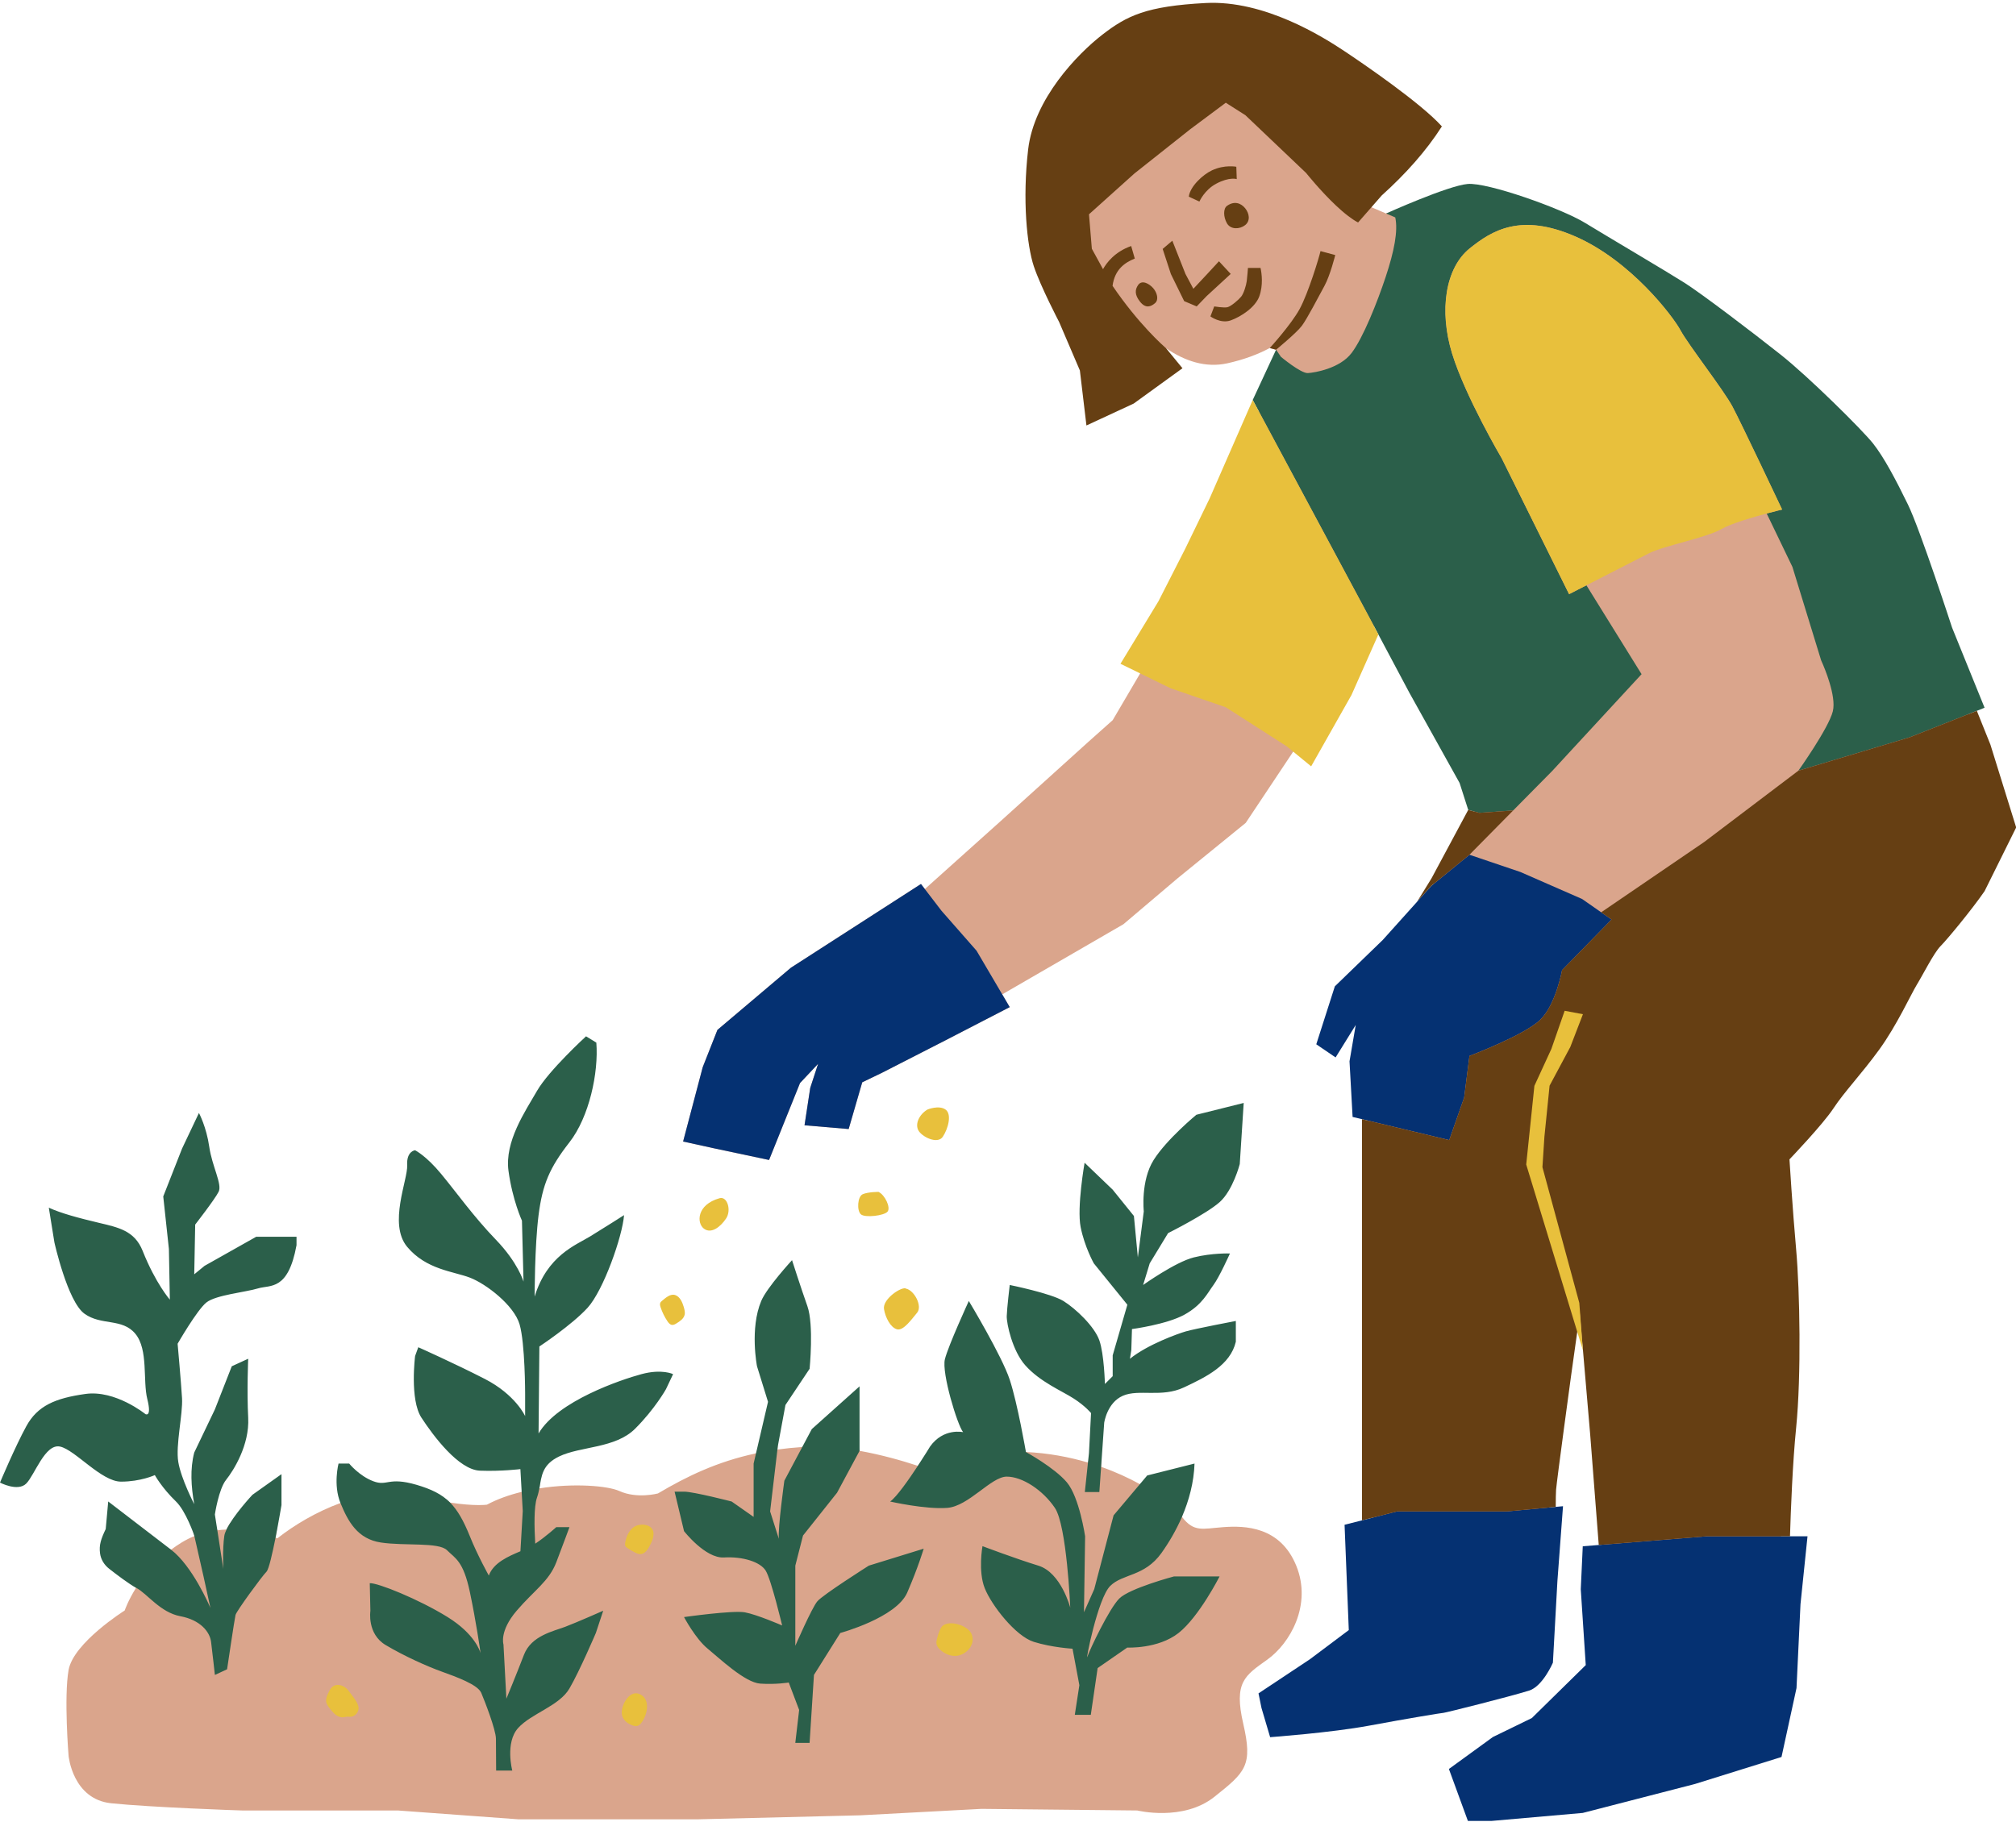
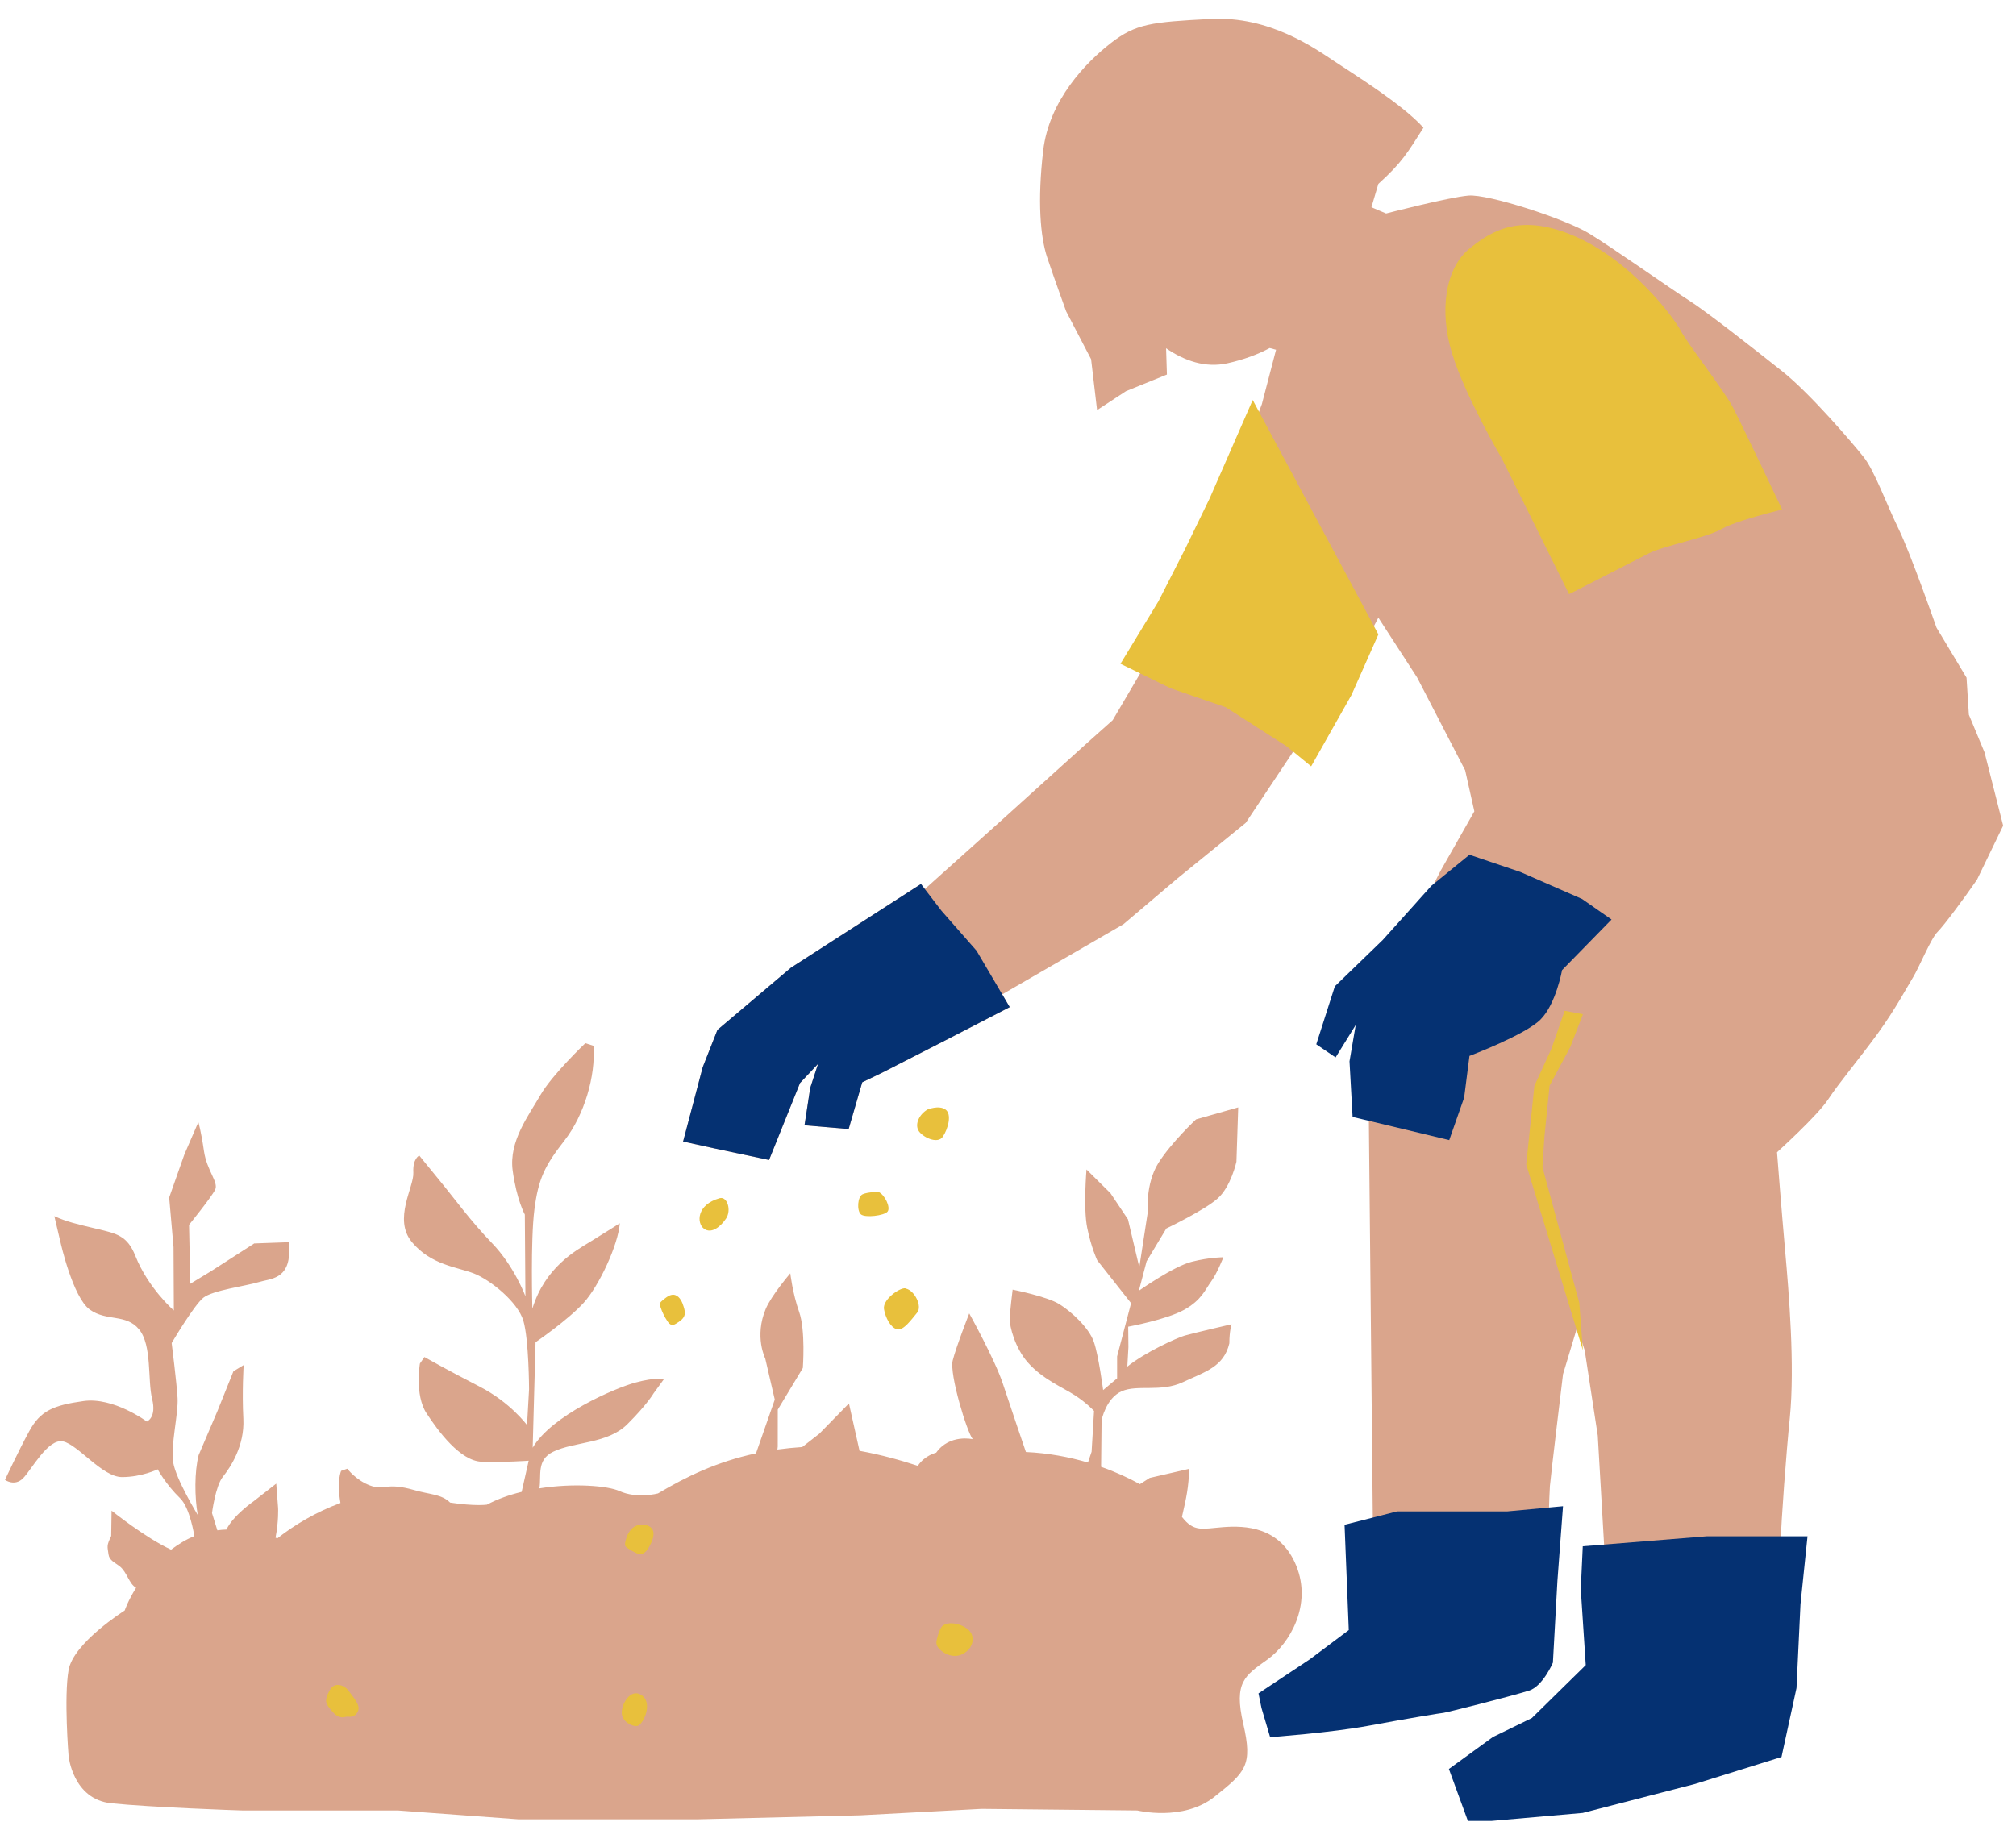
<svg xmlns="http://www.w3.org/2000/svg" fill="#000000" height="450.3" preserveAspectRatio="xMidYMid meet" version="1" viewBox="0.0 -0.7 498.2 450.3" width="498.2" zoomAndPan="magnify">
  <g id="change1_1">
    <path d="M495.025,203.389l-6.464,13.359 c-3.167,4.587-8.114,11.274-9.768,12.928c-1.642,1.642-4.567,8.823-6.033,11.204 c-1.466,2.381-4.375,7.892-8.762,13.934c-4.399,6.041-9.57,12.208-12.21,16.232 c-2.639,4.023-12.641,13.072-12.641,13.072s1.096,14.167,2.011,24.42 c0.915,10.252,2.428,28.405,1.149,41.226c-0.88,8.727-2.099,24.915-2.298,31.437 h5.028l-2.155,16.684l-1.293,18.387l-4.453,15.801l-19.724,5.746l-27.248,7.9 l-18.099,1.436l-8.465,1.075l-4.056-10.788l10.184-7.077l10.702-5.523 l12.6-13.377l-1.122-18.814l0.259-9.407l4.315-0.777l-1.64-28.308l-3.228-21.084 l-1.847-5.733l-3.511,11.643c0,0-3.053,25.272-3.241,27.653 c-0.059,0.821-0.246,5.099-0.246,6.882l2.212,1.229l-1.966,15.854l-2.458,19.664 c0,0-0.666,4.241-4.056,5.285c-5.197,1.607-20.026,5.162-20.402,5.162 c-0.364,0-8.501,1.436-17.944,3.195c-9.443,1.76-22.614,3.441-22.614,3.441 l-1.843-6.268l-0.739-3.613l12.538-6.957l10.201-7.62l-2.17-25.441l5.734-1.721 l-0.997-100.799l-3.03-1.712l-0.132-12.118l1.474-11.95l-6.875,9.579 l-2.503-2.371l3.952-11.987l11.46-11.592l8.957-9.6l4.479-8.71l8.299-14.621 l-2.272-10.136l-11.865-22.939l-9.584-14.799l-9.327,17.759l-7.893,14.306 l-3.824,1.051l-11.73,17.607l-16.798,13.666l-13.431,11.39l-29.948,17.337 l1.853,3.155l-15.754,8.141l-15.848,8.106l-4.845,2.334l-3.355,11.554 l-10.909-0.927l1.408-9.232l1.947-5.959l-4.469,4.751l-7.648,19.015l-13.607-2.886 l-7.636-1.677l4.845-18.37l3.636-9.22l18.17-15.378l32.129-20.692l0.962,1.255 l18.534-16.622l21.842-19.742l6.041-5.384l6.792-11.566l-2.509-3.167l9.126-12.579 l7.348-13.566l6.792-12.333l9.318-24.912l3.509-13.443l-0-0.001l-0.002,0.001 l-1.558-0.412c0,0,0.019-0.021,0.027-0.03c-0.699,0.377-1.434,0.738-2.2,1.084 c-0.052,0.024-0.105,0.047-0.157,0.071c-0.741,0.33-1.513,0.645-2.32,0.942 c-0.087,0.032-0.176,0.063-0.264,0.095c-0.803,0.29-1.633,0.564-2.503,0.818 c-0.086,0.025-0.177,0.048-0.264,0.073c-0.901,0.257-1.831,0.498-2.806,0.713 c-5.396,1.185-10.546-0.575-15.132-3.719l0.204,6.499l-10.104,4.101l-7.153,4.686 l-1.48-12.579l-6.166-11.84c0,0-2.986-8.229-4.686-13.319 c-1.689-5.079-2.441-13.923-0.987-26.392c1.455-12.481,10.603-21.853,16.773-26.639 c6.112-4.739,9.94-5.145,24.556-5.92c14.604-0.774,25.674,7.181,30.847,10.606 c4.61,3.062,16.639,10.52,21.8,16.279c-3.906,6.112-5.245,8.572-11.145,13.886 l-1.713,5.769l3.625,1.548c0,0,15.441-4.008,20.333-4.43 c4.88-0.434,23.969,5.783,29.845,9.373c5.889,3.589,20.361,13.813,24.666,16.546 c4.305,2.721,16.137,12.038,23.022,17.493c6.886,5.455,17.409,17.776,20.143,21.212 c2.721,3.449,5.618,11.589,8.633,17.759c3.015,6.17,9.373,24.419,9.373,24.419 l7.422,12.369l0.576,9.143l3.884,9.337L495.025,203.389z M313.189,409.529 c5.56-3.965,11.109-13.49,7.144-23.214c-3.965-9.725-12.692-9.924-18.053-9.525 c-5.173,0.387-7.202,1.325-10.194-2.534c1.133-4.922,1.638-7.249,1.791-11.883 l-9.756,2.247l-2.428,1.542c-2.757-1.525-5.971-3.015-9.584-4.282l0.118-11.511 c0,0,1.058-5.467,4.988-7.18c3.941-1.713,9.661,0.322,15.128-2.247 c5.478-2.569,10.083-3.773,11.455-9.592c0-3.073,0.548-4.714,0.548-4.714 s-9.16,2.115-11.565,2.795c-1.982,0.575-9.832,4.142-14.196,7.673l0.274-4.823 l-0.055-5.043c0,0,9.425-1.726,13.812-4.166s5.232-5.057,6.687-7.016 c1.466-1.971,3.015-5.974,3.015-5.974s-3.232-0.042-7.783,1.096 c-4.551,1.138-13.099,7.18-13.099,7.18l1.918-7.29l4.878-8.112 c0,0,9.365-4.467,12.661-7.399c3.308-2.921,4.659-9.098,4.659-9.098l0.439-13.428 l-10.414,2.96c0,0-6.068,5.636-9.318,10.798 c-3.249,5.161-2.631,12.223-2.631,12.223l-2.083,13.538l-2.795-11.839l-4.33-6.467 l-5.919-5.865c0,0-0.809,9.48,0.164,14.36c0.974,4.868,2.466,8.057,2.466,8.057 l8.386,10.633l-3.453,13.154v5.426l-3.453,2.905c0,0-1.105-8.523-2.302-11.948 c-1.197-3.425-5.477-7.417-8.55-9.318c-3.085-1.9-11.51-3.563-11.51-3.563 s-0.673,5.358-0.72,7.235c-0.047,1.889,1.323,7.22,4.502,10.798 c3.648,4.117,8.656,6.168,11.565,8.057c2.909,1.877,4.768,3.891,4.768,3.891 l-0.603,10.085l-0.901,2.672c-4.622-1.361-9.771-2.346-15.332-2.604 c0,0-3.759-10.997-5.706-16.921c-1.947-5.912-8.299-17.34-8.299-17.34 s-3.243,8.264-4.087,11.643c-0.845,3.378,3.547,17.757,4.954,19.446 c0,0-5.722-1.336-9.042,3.344c0,0-2.818,0.638-4.531,3.242 c-3.883-1.279-8.974-2.733-14.405-3.707l-2.616-11.719l-7.308,7.477l-4.235,3.303 c-2.135,0.141-4.176,0.352-6.135,0.622l0.082-0.739l0.008-9.131l6.193-10.28 c0,0,0.709-9.262-0.91-13.872c-1.631-4.61-2.186-9.537-2.186-9.537 s-4.661,5.433-6.069,8.788c-2.874,6.839-0.124,12.268-0.124,12.268l2.353,10.156 l-4.637,13.286c-9.666,2.065-17.162,5.724-24.235,9.912c0,0-5.161,1.384-9.525-0.598 c-2.85-1.29-11.226-2.006-19.777-0.657c0.563-3.05-0.818-7.021,3.428-9.062 c5.279-2.545,13.44-1.921,18.331-6.812c4.892-4.88,6.451-7.589,6.451-7.589 l2.591-3.559c0,0-1.969-0.505-7.06,0.867c-5.079,1.372-20.699,8.09-25.391,16.102 l0.706-26.069c0,0,7.961-5.439,11.879-9.732 c3.906-4.305,8.546-14.401,8.945-19.679c0,0-3.923,2.505-7.442,4.651 c-3.519,2.147-11.049,6.289-14.169,16.459c0,0-0.473-16.849,0.501-24.474 c0.974-7.625,2.551-10.839,7.442-17.103c4.892-6.264,7.743-15.964,7.156-23.401 l-2.004-0.644c0,0-8.159,7.73-11.092,12.81 c-2.933,5.091-7.844,11.44-6.87,18.678c0.985,7.238,3.006,10.877,3.006,10.877 l0.143,20.18c0,0-2.752-7.43-8.23-13.096 c-5.478-5.678-9.449-11.251-13.167-15.744c-3.707-4.504-4.823-5.932-4.823-5.932 s-1.663,0.695-1.475,4.214c0.199,3.531-5.062,11.497-0.358,17.175 c4.716,5.666,11.184,6.169,15.243,7.729c4.07,1.56,10.936,7.044,12.309,11.736 c1.372,4.692,1.403,16.916,1.403,16.916l-0.502,8.866c0,0-4.095-5.611-11.731-9.529 c-7.625-3.906-13.625-7.308-13.625-7.308l-1.115,1.61c0,0-1.322,7.769,1.61,12.262 c2.944,4.504,8.346,11.815,13.625,12.014c5.279,0.199,11.643-0.248,11.643-0.248 l-1.735,7.7c-3.038,0.739-5.982,1.771-8.587,3.167c0,0-2.956,0.422-9.091-0.516 c-2.088-2.1-5.154-2.004-8.838-3.083c-7.003-2.029-7.472,0.163-10.968-1.15 c-3.496-1.314-5.599-4.142-5.599-4.142l-1.534,0.537c0,0-1.129,2.454-0.159,7.944 c-5.924,2.158-11.449,5.455-15.601,8.739c0,0-0.152-0.07-0.446-0.176 c0.798-4.07,0.636-7.303,0.636-7.303l-0.46-6.059l-5.599,4.372 c0,0-5.052,3.489-6.706,6.985c-0.739,0.023-1.49,0.082-2.252,0.188l-1.319-4.258 c0,0,0.831-6.663,2.684-8.974c1.853-2.323,5.402-7.621,5.062-14.343 c-0.352-6.721,0.077-13.269,0.077-13.269l-2.531,1.534l-3.912,9.741l-4.679,10.968 c-1.056,4.094-1.004,10.427-0.23,14.803c0,0-5.367-8.786-6.059-12.962 c-0.692-4.176,1.308-12.012,1.074-15.953c-0.235-3.941-1.457-13.576-1.457-13.576 s5.501-9.344,7.823-11.198c2.323-1.853,10.561-2.908,13.576-3.835 c3.015-0.927,7.67-0.614,7.67-7.9l-0.153-1.994l-8.514,0.307l-10.738,6.903 l-5.062,3.068l-0.307-14.573c0,0,5.516-6.802,6.443-8.667 c0.927-1.853-2.057-4.707-2.761-9.587c-0.692-4.868-1.381-7.133-1.381-7.133 l-3.451,7.977l-3.758,10.661l1.074,12.272l0.077,15.646 c0,0-6.32-5.464-9.511-13.499c-2.006-5.032-4.631-5.511-9.511-6.673 c-4.868-1.161-7.493-1.749-10.508-3.145l1.534,6.519c0,0,3.034,13.552,7.21,16.567 s8.946,0.967,12.195,4.909c3.238,3.941,2.072,12.547,3.221,17.18 c1.161,4.645-1.304,5.599-1.304,5.599s-8.233-6.106-15.646-5.062 c-7.425,1.044-10.642,2.355-13.422,7.458c-2.78,5.103-5.982,12.024-5.982,12.024 s2.361,1.704,4.448-0.383c2.088-2.088,6.187-9.925,9.894-9.127 c3.707,0.786,9.704,8.82,14.573,8.82c4.868,0,8.82-1.917,8.82-1.917 s2.003,3.731,5.522,7.133c2.452,2.358,3.495,9.171,3.495,9.171l0.047,0.199 c-1.044,0.422-2.088,0.939-3.108,1.56c-0.938,0.575-1.818,1.173-2.651,1.795 c-6.451-2.994-14.703-9.641-14.703-9.641l-0.095,6.254 c-1.173,2.475-0.945,2.472-0.663,4.548c0.199,1.501,1.54,1.999,2.748,2.937 c1.853,1.455,2.309,4.371,4.068,5.321c-2.018,3.226-2.815,5.619-2.815,5.619 s-12.669,7.965-13.865,14.71c-1.185,6.745,0,21.232,0,21.232 s0.997,10.71,10.522,11.707c9.525,0.997,31.742,1.783,32.341,1.783 s38.487,0,38.487,0l29.772,2.182h44.446l40.071-0.985l29.971-1.595l38.487,0.399 c0,0,11.308,2.78,19.05-3.367c7.742-6.158,9.525-7.742,7.144-18.065 C304.86,415.089,307.64,413.494,313.189,409.529z" fill="#daa58c" />
  </g>
  <g id="change2_1">
    <path d="M330.057,260.683l-4.774-3.249l4.587-14.323l11.836-11.461 l8.505-9.466v-0.012l3.519-3.918l9.408-7.672l12.575,4.258l15.273,6.686 l4.704,3.285l2.557,1.783l-12.223,12.505c0,0-1.501,8.411-5.337,12.223 c-3.836,3.824-17.549,8.985-17.549,8.985l-1.314,10.311l-3.683,10.499 l-21.56-5.173l-2.323-0.551l-0.762-13.748l1.537-8.985L330.057,260.683z M241.328,234.301l-8.669-9.877l-4.106-5.361l-0.962-1.255l-32.129,20.692 l-18.17,15.378l-3.636,9.22l-4.845,18.37l7.636,1.677l13.607,2.886 l7.648-19.015l4.469-4.751l-1.947,5.959l-1.408,9.232l10.909,0.927l3.355-11.554 l4.845-2.334l15.848-8.106l15.754-8.141l-1.853-3.155L241.328,234.301z M421.741,379.053l-26.651,2.147l-3.953,0.317l-0.493,10.616l1.232,18.757 l-13.326,13.091l-9.631,4.692l-10.862,7.895l4.692,12.833h5.924l22.464-1.971 l27.766-7.167l21.349-6.663l3.707-17.032l0.985-20.728l1.736-16.786H421.741z M383.758,410.291l1.114-20.176l1.384-18.499l-1.795,0.164l-11.953,1.114h-27.25 l-8.68,2.217l-4.305,1.091l1.044,26.03l-9.631,7.226l-12.681,8.422l0.739,3.613 l2.135,7.214c0,0,15.085-1.103,24.528-2.862c9.443-1.76,17.959-3.155,18.323-3.155 c0.375,0,15.93-3.883,21.126-5.49C381.248,416.157,383.758,410.291,383.758,410.291z" fill="#053172" />
  </g>
  <g id="change3_1">
-     <path d="M490.434,174.242l-1.912,0.763l-16.61,6.557l-27.496,8.246 c0,0,7.461-10.475,8.516-14.675c0.117-0.481,0.176-1.032,0.176-1.607 c0.012-4.422-3.062-10.991-3.062-10.991l-7.097-23.109l-6.358-13.197 c2.205-0.598,3.812-0.974,3.812-0.974s-10.088-21.361-12.27-25.455 c-2.182-4.094-10.909-15.273-12.821-18.816c-1.912-3.554-12.27-17.185-25.912-23.191 c-13.642-5.994-20.774-1.455-26.206,2.909c-6.006,4.833-7.613,15.367-4.34,26.006 c3.273,10.639,12.27,25.912,12.27,25.912l16.634,33.549 c0,0,1.771-0.915,4.282-2.194l13.631,21.971l-18.217,19.73l-3.836,4.164 l-9.678,9.795l-8.387,0.587l-2.721-0.727l-2.135-6.663l-12.422-22.323 l-7.648-14.381v-0.012l-3.003-5.631l-28.047-52.317l5.771-12.422l1.208,1.76 c0,0,4.938,4.129,6.651,4.012c1.724-0.106,7.883-1.138,10.78-4.938 c2.897-3.789,6.393-12.657,8.411-18.722c2.158-6.499,3.12-11.484,2.405-14.815 l-2.264-0.974c0,0,15.261-6.874,20.153-7.296c4.88-0.434,23.109,6.018,28.986,9.607 c5.889,3.589,20.247,12.059,24.552,14.792c4.305,2.721,16.939,12.34,23.824,17.795 c6.886,5.455,20.094,18.522,22.827,21.959c2.721,3.449,5.595,8.903,8.61,15.074 c3.015,6.17,10.909,30.429,10.909,30.429L490.434,174.242z M50.546,312.202 l-2.545,2.088l0.235-12.293c0,0,4.868-6.252,5.795-8.117 c0.927-1.853-1.619-6.252-2.323-11.132c-0.692-4.868-2.545-8.34-2.545-8.34 l-4.176,8.81l-4.645,11.824l1.396,12.985l0.235,12.528 c0,0-3.531-4.024-6.721-12.059c-2.006-5.032-6.029-5.795-10.909-6.956 c-4.868-1.161-9.267-2.323-12.282-3.719l1.384,8.587c0,0,3.249,14.604,7.425,17.619 s9.337,1.032,12.587,4.974c3.238,3.941,1.795,11.496,2.944,16.129 c1.161,4.645-0.458,3.719-0.458,3.719s-7.425-6.029-14.839-4.985 c-7.425,1.044-11.836,2.897-14.616,8C3.707,356.965,0,365.775,0,365.775 s4.399,2.323,6.487,0.235c2.088-2.088,4.645-9.936,8.352-9.138 c3.707,0.786,10.205,8.669,15.074,8.669c4.868,0,8.352-1.619,8.352-1.619 s1.701,3.12,5.22,6.522c2.452,2.358,4.504,8.364,4.504,8.364l0.047,0.199 l2.276,10.03l1.689,7.719c-0.258-0.598-4.446-10.346-9.724-14.393 c-5.455-4.176-15.531-11.918-15.531-11.918l-0.622,6.815 c-1.173,2.475-1.677,3.953-1.396,6.029c0.199,1.501,1.044,2.85,2.252,3.789 c1.853,1.455,4.892,3.754,6.651,4.704c0.035,0.012,0.059,0.035,0.094,0.047 c2.639,1.396,5.889,6.053,10.851,6.98c4.962,0.927,7.285,3.871,7.59,6.358 c0.317,2.475,0.938,8.153,0.938,8.153l3.015-1.396c0,0,1.853-12.516,2.088-13.443 c0.235-0.938,6.487-9.513,7.648-10.675c0.575-0.575,1.466-4.516,2.241-8.411 c0.798-4.07,1.466-8.059,1.466-8.059v-7.648l-7.179,5.103 c0,0-4.763,5.103-6.417,8.598c-0.282,0.598-0.481,1.138-0.54,1.607 c-0.469,3.249-0.235,8.117-0.235,8.117l-1.478-9.537l-0.61-3.918 c0,0,0.927-6.264,2.78-8.575c1.853-2.323,5.795-8.587,5.455-15.308 c-0.352-6.721,0-14.616,0-14.616l-4.059,1.865l-4.176,10.663l-5.103,10.663 c-1.056,4.094-0.774,8.387,0,12.763c0,0-3.249-6.264-3.941-10.44 c-0.692-4.176,1.161-11.824,0.927-15.766c-0.235-3.941-1.091-13.455-1.091-13.455 s4.798-8.352,7.12-10.205c2.323-1.853,9.736-2.545,12.751-3.472 c3.015-0.927,7.425,0.692,9.513-10.675v-2.088h-9.971L50.546,312.202z M158.512,338.971c-5.079,1.373-20.728,6.651-25.42,14.663l0.199-21.502 c0,0,8.012-5.29,11.93-9.584c3.906-4.305,8.598-17.607,8.997-22.886 c0,0-4.892,3.132-8.411,5.279c-3.519,2.147-10.569,4.692-13.689,14.862 c0,0,0-12.516,0.974-20.141c0.974-7.625,2.733-11.73,7.625-17.994 c4.892-6.264,7.238-17.208,6.651-24.645l-2.545-1.56 c0,0-9.185,8.411-12.117,13.49c-2.933,5.091-8.024,12.516-7.05,19.754 c0.985,7.238,3.331,12.329,3.331,12.329l0.387,15.05 c0,0-1.361-4.692-6.839-10.358c-5.478-5.678-9.783-11.742-13.502-16.235 c-3.707-4.504-6.452-5.865-6.452-5.865s-2.147,0.188-1.959,3.707 c0.199,3.531-4.716,14.475-0.012,20.153c4.716,5.666,11.449,6.065,15.508,7.625 c4.07,1.56,10.909,6.85,12.282,11.543c1.372,4.692,1.372,17.208,1.372,17.208 v5.478c0,0-2.346-5.279-9.982-9.197c-7.625-3.906-16.422-7.824-16.422-7.824 l-0.786,2.158c0,0-1.372,10.757,1.56,15.249 c2.944,4.504,9.197,12.903,14.475,13.103s9.982-0.387,9.982-0.387l0.317,5.631 l0.27,4.727l-0.575,9.947c-2.921,1.243-6.651,2.804-7.812,6.006 c0,0-2.757-4.892-4.716-9.783c-1.525-3.777-2.991-6.37-4.845-8.246 c-2.088-2.1-4.657-3.331-8.34-4.411c-7.003-2.029-7.144,0.446-10.639-0.868 c-3.496-1.314-5.971-4.375-5.971-4.375h-2.628c0,0-1.372,5.243,0.481,9.76 c1.853,4.516,4.188,8.892,10.006,9.76c5.83,0.88,14.276-0.141,16.317,1.9 c2.041,2.041,4.023,2.616,5.654,10.346c1.548,7.355,2.557,14.428,2.639,15.097 c-0.141-0.516-1.455-4.763-8.141-8.915c-7.144-4.434-17.337-8.516-19.238-8.375 l0.153,6.85c0,0-0.88,5.678,3.789,8.446c4.657,2.768,10.194,5.243,13.842,6.557 c3.636,1.314,8.88,3.202,9.76,5.243c0.868,2.041,3.636,9.173,3.636,11.367 c0,2.182,0.047,7.848,0.047,7.848h3.988c0,0-1.818-6.886,1.443-10.51 c3.273-3.625,10.159-5.431,12.692-9.783c2.534-4.352,6.522-13.713,6.522-13.713 l1.818-5.502c0,0-6.534,2.897-9.431,3.988c-2.897,1.091-8.329,2.182-10.147,6.886 c-1.806,4.716-4.352,10.874-4.352,10.874l-0.716-13.408c0,0-1.091-3.261,3.261-8.34 c4.34-5.068,7.965-7.249,9.783-11.953c1.807-4.716,3.261-8.704,3.261-8.704 h-3.261c0,0-2.651,2.405-5.197,4.082c-0.235-4.023-0.352-9.161,0.434-11.39 c0.27-0.762,0.434-1.525,0.587-2.276c0.563-3.05,0.645-5.853,4.892-7.895 c5.279-2.545,13.877-1.959,18.769-6.851c4.892-4.88,7.625-9.771,7.625-9.771 l1.76-3.719C166.336,338.971,163.603,337.598,158.512,338.971z M201.973,395.136 c-1.361,1.619-5.431,10.98-5.431,10.98v-19.813l1.9-7.437l8.411-10.581 l5.56-10.346v-15.953l-11.801,10.569l-2.358,4.434l-4.422,8.317 c0,0-1.631,11.66-1.361,14.37l-2.158-6.78l1.806-15.285l0.082-0.739 l1.9-10.276l5.971-8.95c0,0,1.079-10.851-0.54-15.461 c-1.631-4.61-3.801-11.39-3.801-11.39s-6.205,6.733-7.613,10.088 c-2.874,6.839-1.044,16.141-1.044,16.141l2.721,8.786l-2.968,12.739l-0.587,2.522 v13.185l-5.431-3.801c0,0-9.431-2.44-11.766-2.44c-2.334,0-2.334,0-2.334,0 l2.334,9.76c0,0,5.267,6.78,9.877,6.51c4.61-0.27,8.95,1.079,10.299,3.249 c1.361,2.17,4.07,13.56,4.07,13.56s-6.241-2.71-9.22-3.249 c-2.98-0.54-15.027,1.173-15.027,1.173s2.827,5.337,5.807,7.777 c2.979,2.44,9.22,8.399,13.021,8.669c3.789,0.27,7.05-0.27,7.05-0.27 l2.569,6.78l-0.95,8.141h3.531l1.079-16.798l6.51-10.37 c0,0,13.83-3.754,16.54-9.983c2.71-6.241,4.07-10.851,4.07-10.851 l-13.56,4.188C214.712,386.303,203.322,393.505,201.973,395.136z M276.602,394.432 c-2.534,2.534-7.32,12.68-7.883,14.37c-0.563,1.689,2.534-14.37,5.631-17.466 c3.097-3.097,8.446-2.252,12.681-8.164c1.877-2.639,3.636-5.642,5.056-8.915 c1.748-4.07,2.956-8.551,3.108-13.185l-11.695,2.944l-1.807,2.147l-6.499,7.707 l-4.786,18.252l-2.534,5.701l0.282-18.769c0,0-1.419-9.689-4.516-13.349 c-3.097-3.66-10.112-7.484-10.112-7.484s-2.053-11.953-4-17.877 c-1.947-5.912-10.112-19.461-10.112-19.461s-5.068,11.015-5.912,14.393 c-0.845,3.378,3.097,16.34,4.504,18.03c0,0-4.856-1.114-8.176,3.566 c0,0-1.302,2.158-3.015,4.763c-2.264,3.437-5.232,7.683-6.839,8.821 c0,0,8.727,1.982,14.088,1.572c5.349-0.411,10.862-7.73,14.722-7.73 c3.871,0,8.939,3.343,11.895,7.73c2.956,4.375,3.801,24.657,3.801,24.657 s-2.252-8.657-7.883-10.381c-5.631-1.724-13.807-4.821-13.807-4.821 s-1.126,6.194,0.563,10.416c1.689,4.223,7.613,11.836,12.117,13.244 c4.504,1.408,9.572,1.689,9.572,1.689l1.689,9.021l-1.126,7.32h3.953 l1.689-11.554l7.32-5.068c0,0,7.601,0.387,12.68-3.601 c5.068-4,10.135-13.983,10.135-13.983h-11.261 C290.127,388.966,279.135,391.898,276.602,394.432z M285.094,286.032 c-3.249,5.161-2.44,12.704-2.44,12.704l-1.466,11.378l-0.974-10.241l-5.243-6.499 l-6.944-6.663c0,0-1.947,11.05-0.974,15.93c0.974,4.868,3.249,8.939,3.249,8.939 l8.293,10.229l-3.625,12.516v5.15l-1.924,1.924c0,0-0.176-7.355-1.372-10.78 c-1.197-3.425-5.818-7.836-8.892-9.736c-3.085-1.9-13.255-3.953-13.255-3.953 s-0.692,5.818-0.739,7.695c-0.047,1.889,1.396,8.575,4.575,12.153 c3.648,4.117,9.068,6.334,11.977,8.223c2.909,1.877,4.282,3.589,4.282,3.589 l-0.516,9.924l-0.246,2.311l-0.774,7.285h3.589l0.434-6.229l0.763-10.897 c0,0,0.692-4.962,4.622-6.675c3.941-1.713,9.595,0.516,15.062-2.053 c5.478-2.569,11.472-5.478,12.845-11.296c0-3.073,0-5.138,0-5.138 s-9.924,1.889-12.329,2.569c-1.982,0.575-9.478,3.249-13.842,6.78l0.34-2.147 l0.164-5.197c0,0,8.61-1.138,12.997-3.578c4.387-2.44,5.689-5.361,7.144-7.32 c1.466-1.971,4.07-7.789,4.07-7.789s-4.387-0.164-8.939,0.974 c-4.551,1.138-12.516,6.815-12.516,6.815l1.631-5.349l4.54-7.472 c0,0,9.431-4.716,12.727-7.648c3.308-2.921,4.985-9.419,4.985-9.419l0.974-15.109 l-11.695,2.921C295.652,274.853,288.344,280.871,285.094,286.032z" fill="#2b5f4a" />
-   </g>
+     </g>
  <g id="change4_1">
-     <path d="M353.752,216.424l9.079-16.927l2.721,0.727l8.387-0.587 l-10.804,10.944l-9.408,7.672l-3.519,3.918L353.752,216.424z M491.877,183.356 l-3.355-8.352l-16.61,6.557l-27.496,8.246l-23.261,17.619l-25.467,17.384 l2.557,1.783l-12.223,12.505c0,0-1.501,8.411-5.337,12.223 c-3.836,3.824-17.549,8.985-17.549,8.985l-1.314,10.311l-3.683,10.499 l-21.56-5.173v99.168l8.68-2.217h27.25l11.953-1.114 c0-1.783,0.023-3.414,0.082-4.235c0.188-2.381,3.66-27.836,3.66-27.836 l1.572-11.214l0.633-4.528l0.622,7.273l0.035,0.399l1.9,22.17l2.123,27.39 l26.651-2.147h20.61c0.199-6.522,0.645-18.159,1.525-26.886 c1.279-12.821,0.915-33.701,0-43.954c-0.915-10.252-1.654-22.335-1.654-22.335 s8.246-8.61,10.886-12.634c2.639-4.023,6.874-8.422,11.273-14.464 c4.387-6.041,7.871-13.736,9.337-16.117c1.466-2.381,4.211-7.871,5.853-9.513 c1.654-1.654,7.695-8.974,10.862-13.56l7.812-15.754L491.877,183.356z M341.447,47.624c5.9-5.314,10.968-10.968,14.874-17.079 c-5.161-5.76-19.543-15.59-24.153-18.651 c-5.173-3.425-19.637-12.622-34.241-11.848 c-14.616,0.774-19.425,3.109-25.537,7.848 c-6.17,4.786-16.857,15.859-18.311,28.341 c-1.455,12.469-0.293,23.789,1.396,28.868c1.701,5.091,6.252,13.771,6.252,13.771 l5.138,12l1.619,13.596l11.683-5.419l12.047-8.727l-4.047-4.938 c0,0-0.012-0.012-0.047-0.035c-0.595-0.526-6.772-5.953-13.182-15.397 c0.546-4.072,3.034-5.745,5.494-6.744l-0.891-3.101 c-4.061,1.438-6.079,4.143-6.956,5.725l-2.764-5.046l-0.704-8.516l11.226-10.088 l13.818-10.956l8.763-6.534l4.833,3.073l15.015,14.288c0,0,3.519,4.422,7.414,8.082 c0.985,0.927,1.982,1.795,2.956,2.534c0.856,0.657,1.689,1.22,2.475,1.619 l3.296-3.765L341.447,47.624z M303.218,54.509c0.913,1.573,3.133,1.498,4.481,0.441 c1.349-1.057,1.049-2.913,0-4.187c-1.049-1.274-2.675-1.863-4.481-0.577 C302.27,50.86,302.305,52.935,303.218,54.509z M281.253,69.753 c-0.773,1.124-0.913,2.388,0.492,4.144c1.405,1.756,2.706,1.183,3.69,0.341 c0.983-0.843,0.525-2.588-0.459-3.712 C283.992,69.401,282.182,68.401,281.253,69.753z M301.235,63.883l-2.965,3.207 l-3.363,3.598l-1.955-3.676l-3.243-8.212l-2.388,2.034l2.033,6.206l3.285,6.698 l3.089,1.306l2.464-2.558l5.944-5.475L301.235,63.883z M308.397,65.526 c0,0-0.148,2.17-0.296,3.255c-0.148,1.085-0.74,3.058-1.381,3.847 c-0.641,0.789-2.516,2.417-3.403,2.614c-0.888,0.197-3.255-0.2-3.255-0.2 l-0.937,2.469c0,0,2.526,1.874,5.012,0.986c2.486-0.888,6.087-3.206,7.073-5.968 c0.986-2.762,0.592-5.672,0.296-7.004H308.397z M321.176,75.671 c-2.132,3.909-7.389,9.665-7.389,9.665l1.558,0.412c0,0,5.032-4.125,6.364-5.902 c1.333-1.777,4.175-7.285,5.597-9.884c1.421-2.599,2.665-7.617,2.665-7.617 l-3.642-0.977C325.973,62.968,323.308,71.762,321.176,75.671z M299.529,41.394 c-2.323,1.085-5.428,3.995-5.752,6.517l2.624,1.213c0,0,1.225-2.856,4.16-4.419 c3.266-1.739,5.068-1.135,5.068-1.135l-0.107-3.049 C305.521,40.521,302.624,39.948,299.529,41.394z" fill="#663f13" />
-   </g>
+     </g>
  <g id="change5_1">
    <path d="M337.623,150.488l3.003,5.631v0.012l-6.639,14.956 l-9.971,17.642l-4.434-3.636l-1.619-1.326l-15.038-9.642l-13.631-4.692l-7.531-3.683 l-4.868-2.37l9.373-15.437l6.604-12.95l6.065-12.505l10.639-24.317 L337.623,150.488z M428.134,99.801c-2.182-4.094-10.909-15.273-12.821-18.816 c-1.912-3.554-12.27-17.185-25.912-23.191c-13.642-5.994-20.774-1.455-26.206,2.909 c-6.006,4.833-7.613,15.367-4.34,26.006c3.273,10.639,12.27,25.912,12.27,25.912 l16.634,33.549c0,0,1.771-0.915,4.282-2.194c5.009-2.569,12.927-6.628,15.425-7.895 c3.754-1.912,14.123-3.824,17.936-6.006c2.37-1.349,7.578-2.886,11.191-3.848 c2.205-0.598,3.812-0.974,3.812-0.974S430.316,103.895,428.134,99.801z M232.99,280.286c1.314-1.97,2.299-5.583,0.657-6.732 c-1.642-1.149-4.433,0-4.433,0c-1.97,1.149-3.12,3.448-2.299,5.09 C227.736,280.286,231.676,282.256,232.99,280.286z M177.835,295.477 c-5.705,1.598-5.705,6.162-3.88,7.531c1.826,1.369,4.108-0.456,5.477-2.51 S179.726,294.947,177.835,295.477z M217.096,293.92c0,0-2.602,0-3.903,0.578 c-1.301,0.578-1.475,4.027-0.463,4.955c1.012,0.928,5.794,0.35,6.613-0.662 C220.161,297.779,218.686,294.642,217.096,293.92z M223.934,317.842 c-0.967-0.695-5.883,2.511-5.477,5.044c0.331,2.064,1.597,4.541,3.195,4.997 c1.598,0.456,3.651-2.51,4.994-4.108 C227.99,322.178,225.988,318.298,223.934,317.842z M166.896,319.435 c-1.211-0.427-2.372,0.656-3.252,1.373c-0.185,0.15-0.372,0.313-0.469,0.53 c-0.151,0.341-0.049,0.736,0.068,1.09c0.406,1.223,0.977,2.39,1.693,3.462 c0.281,0.42,0.645,0.862,1.148,0.91c0.388,0.037,0.752-0.174,1.085-0.377 c0.847-0.518,1.766-1.129,2.009-2.092c0.167-0.665-0.03-1.361-0.225-2.017 C168.635,321.245,168.065,319.847,166.896,319.435z M157.011,376.542 c-1.43,0.73-2.169,2.36-2.488,3.934c-0.067,0.33-0.116,0.692,0.042,0.989 c0.108,0.204,0.3,0.349,0.489,0.483c0.621,0.438,1.278,0.823,1.963,1.151 c0.408,0.195,0.843,0.373,1.295,0.35c0.924-0.046,1.587-0.888,2.048-1.69 c0.661-1.147,1.633-3.113,0.852-4.431 C160.429,376.008,158.236,375.917,157.011,376.542z M86.095,417.182 c-0.769-1.057-2.397-1.833-3.673-1.123c-0.634,0.349-0.978,1.047-1.283,1.703 c-0.317,0.679-0.641,1.407-0.537,2.15c0.097,0.698,0.557,1.283,0.999,1.832 c0.42,0.52,0.846,1.046,1.382,1.446c0.536,0.4,1.202,0.667,1.866,0.594 c0.286-0.031,0.563-0.124,0.849-0.145c0.302-0.023,0.605,0.035,0.908,0.026 c1.187-0.035,2.191-1.264,1.988-2.434C88.367,419.918,86.881,418.264,86.095,417.182 z M157.997,418.024c-2.609-1.087-4.801,3.223-4.272,5.313 c0.297,1.173,1.367,2.01,2.502,2.431c0.453,0.168,0.961,0.283,1.413,0.112 c0.37-0.141,0.646-0.453,0.886-0.769 C159.975,423.199,160.896,419.232,157.997,418.024z M232.983,401.146 c-0.335,0.264-0.536,0.659-0.707,1.049c-0.325,0.744-0.579,1.519-0.756,2.312 c-0.085,0.379-0.152,0.772-0.084,1.154c0.097,0.542,0.455,1,0.852,1.382 c1.003,0.964,2.361,1.585,3.752,1.577c2.596-0.015,5.2-2.773,4.056-5.411 C239.188,401.115,234.83,399.691,232.983,401.146z M382.938,267.661l5.122-9.57 l3.119-8.093l-4.518-0.847l-3.282,9.429l-4.196,9.121l-2.021,19.446l14.006,45.927 l-0.887-11.721l-9.111-33.546l0.488-7.524L382.938,267.661z" fill="#e8c03c" />
  </g>
</svg>